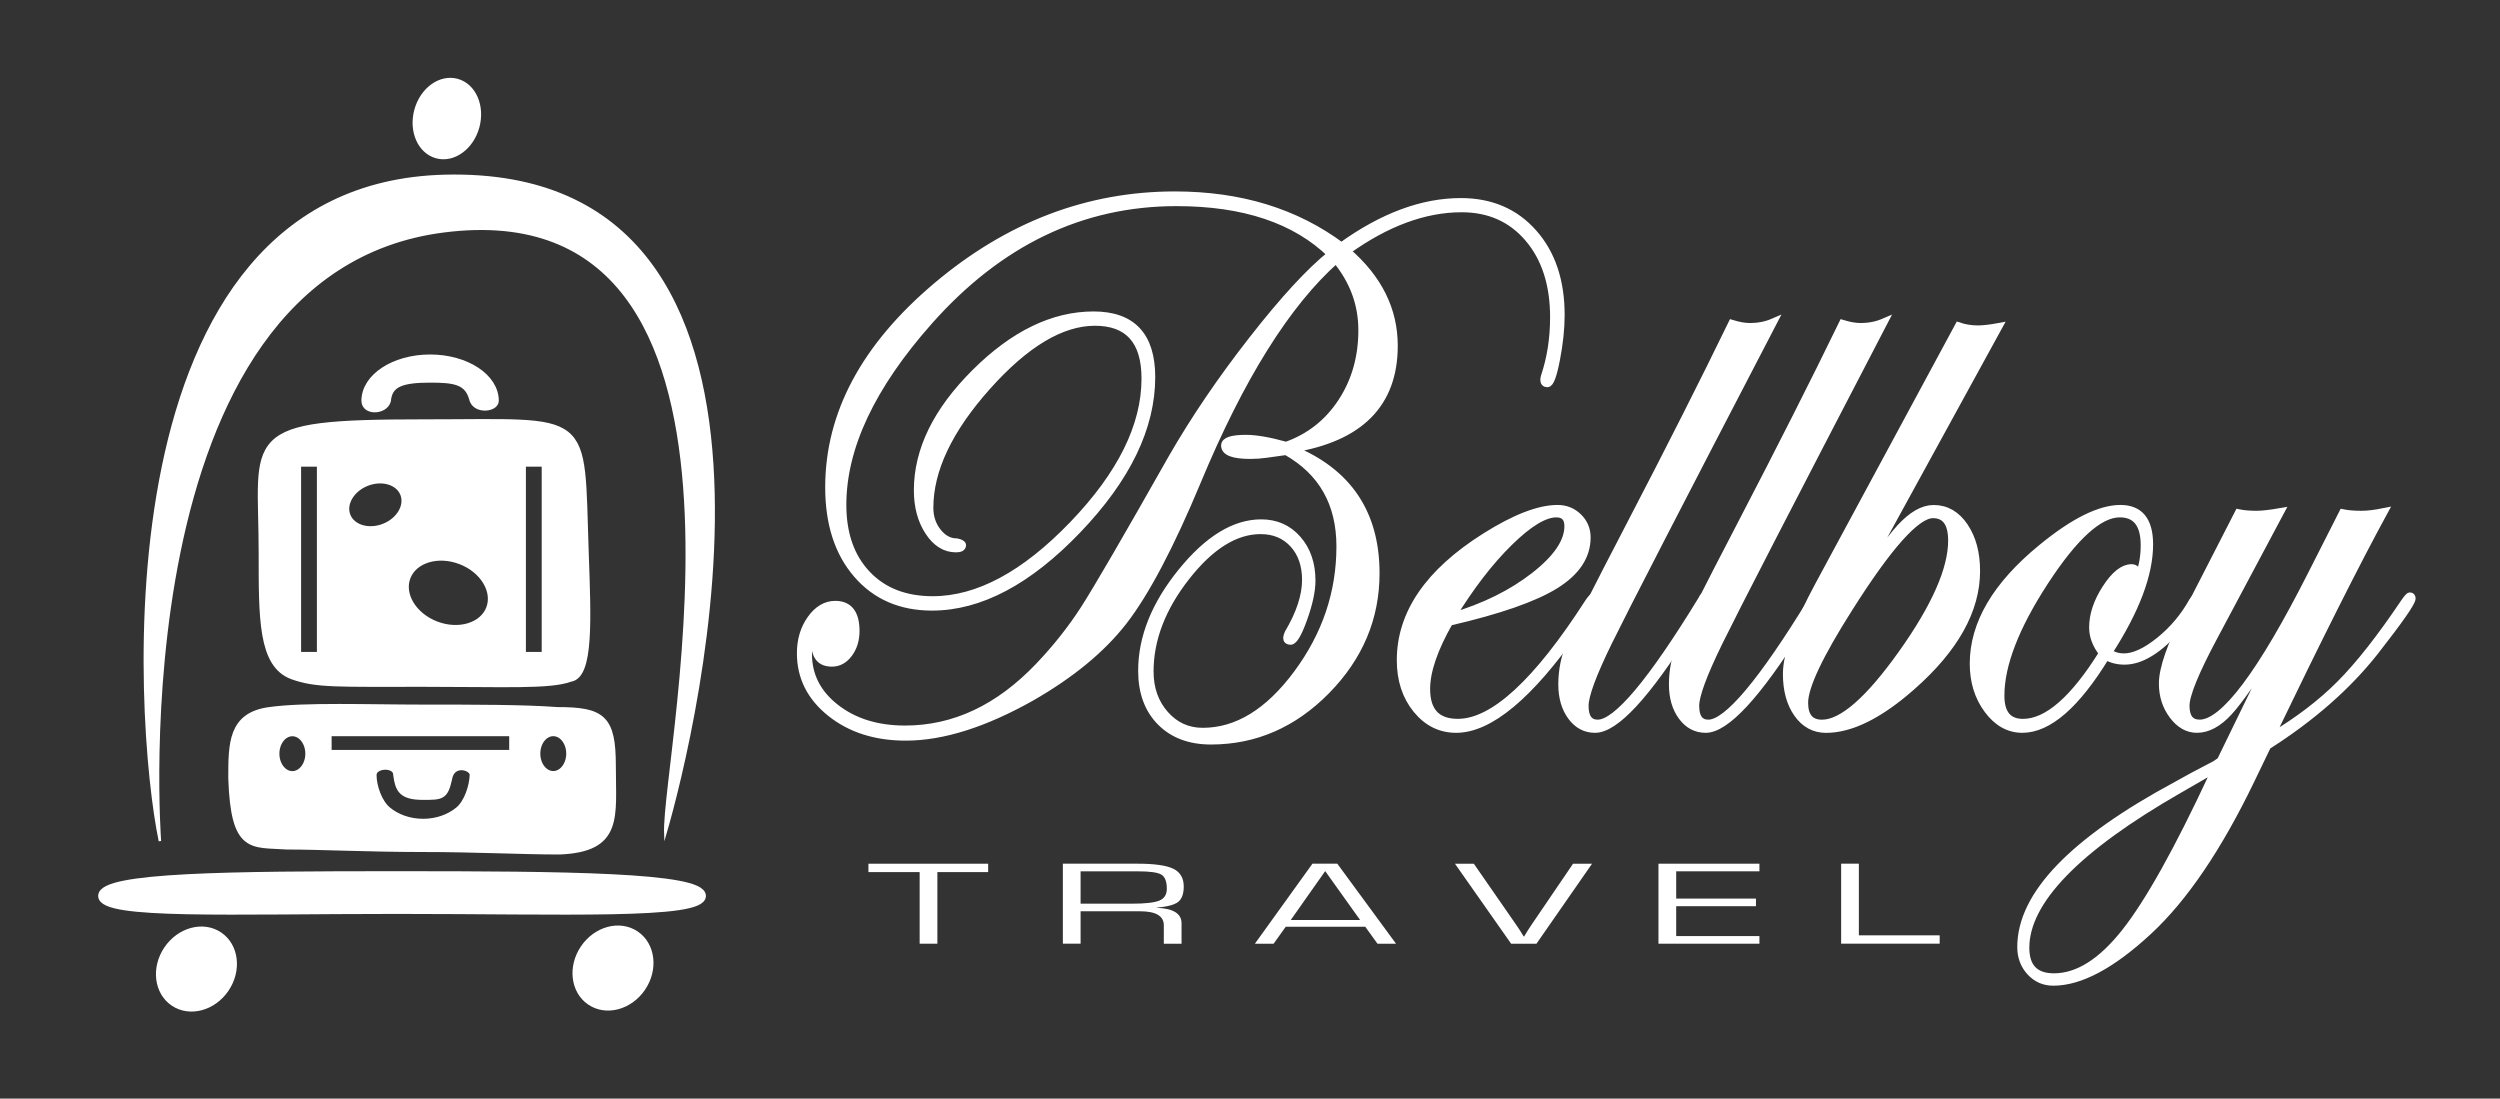
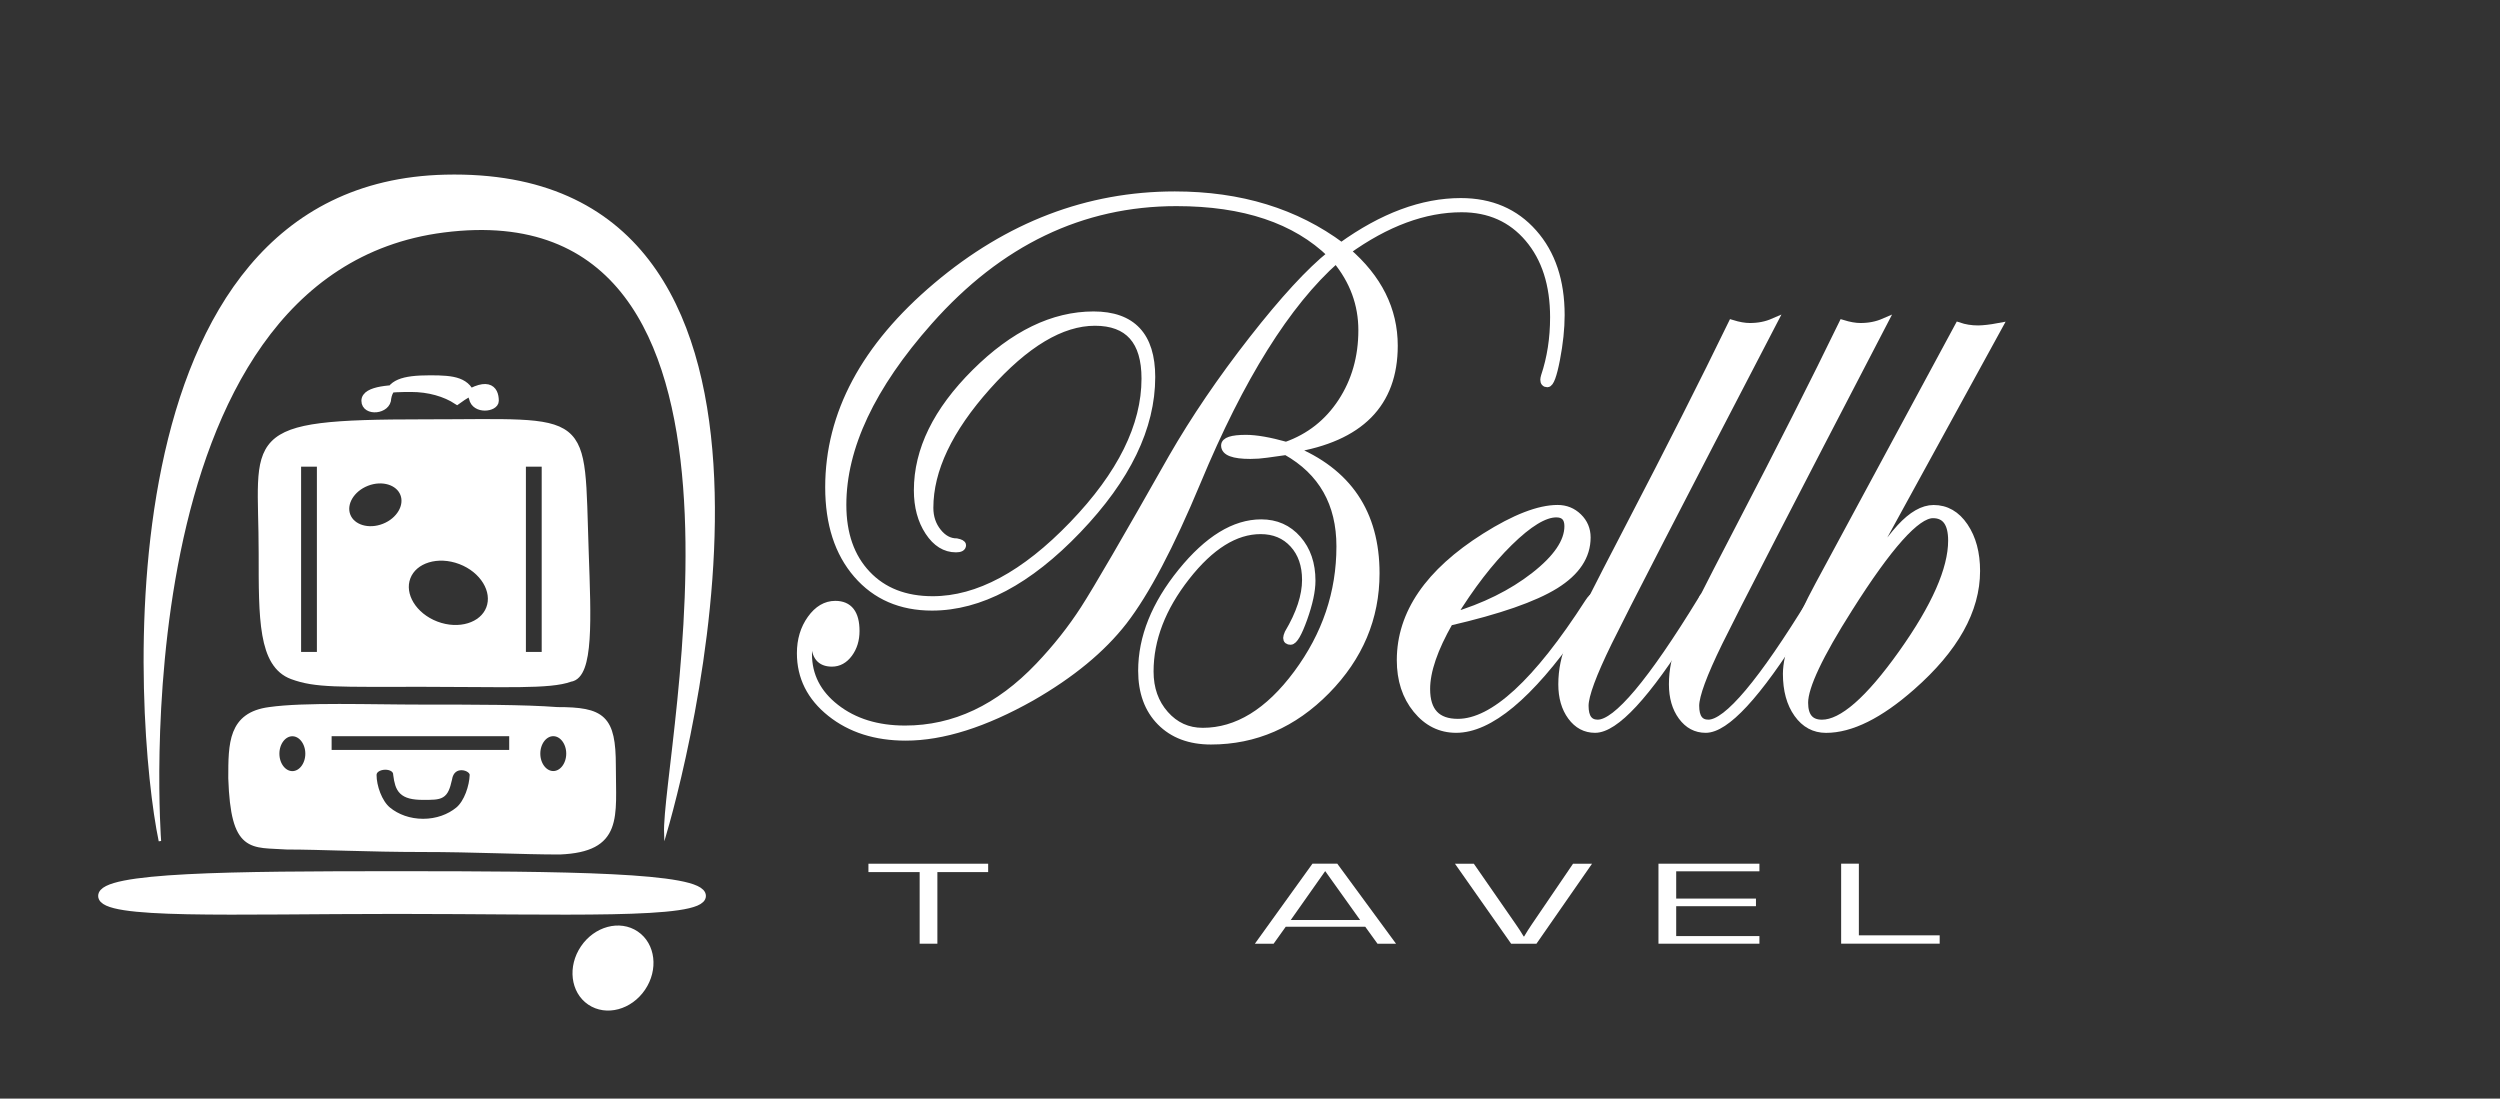
<svg xmlns="http://www.w3.org/2000/svg" version="1.1" id="Layer_1" x="0px" y="0px" viewBox="0 0 1024 450" style="enable-background:new 0 0 1024 450;" xml:space="preserve">
  <rect x="0" y="0" width="1024" height="450" fill="#333333" stroke="none" />
  <style type="text/css">
	.st0{fill:none;}
	.st1{fill:#FFFFFF;stroke:#FFFFFF;stroke-miterlimit:10;}
	.st2{fill:#FFFFFF;stroke:#FFFFFF;stroke-width:3;stroke-miterlimit:10;}
	.st3{fill:#FFFFFF;stroke:#FFFFFF;stroke-width:3;stroke-miterlimit:10;}
	.st4{fill:#FFFFFF;stroke:#FFFFFF;stroke-width:3;stroke-miterlimit:10;}
	.st5{fill:#FFFFFF;}
</style>
  <path class="st0" d="M486.14,291.01" />
  <path class="st1" d="M272.5,341.5c-1.23-31.74,52.25-264.96-90.68-246.78C47.96,111.75,65.5,344.5,65.5,344.5  C55.33,295.76,40.02,75.42,182.34,72.04C341.88,68.26,284.42,300.64,272.5,341.5z" />
  <path class="st2" d="M287.64,366.97c0,8.2-57.1,5.87-125.01,5.87s-120.92,2.33-120.92-5.87s53-8.63,120.92-8.63  S287.64,358.77,287.64,366.97z" />
-   <ellipse transform="matrix(0.561 -0.828 0.828 0.561 -293.301 240.802)" class="st3" cx="80.39" cy="396.94" rx="16.58" ry="14.35" />
-   <ellipse transform="matrix(0.262 -0.965 0.965 0.262 88.182 212.515)" class="st4" cx="183.09" cy="48.58" rx="15.37" ry="12.3" />
-   <path class="st2" d="M202.81,164.17c0,3.02-8.2,4.05-9.22-1.07c-2.05-7.17-7.69-7.87-17.42-7.87c-11.27,0-16.4,1.73-17.42,7.87  c0,5.12-9.22,5.9-9.22,1.07c0-4.82,2.98-9.19,7.8-12.35s11.48-5.12,18.84-5.12s14.02,1.96,18.84,5.12  C199.83,154.98,202.81,159.35,202.81,164.17z" />
+   <path class="st2" d="M202.81,164.17c0,3.02-8.2,4.05-9.22-1.07c-2.05-7.17-7.69-7.87-17.42-7.87c-11.27,0-16.4,1.73-17.42,7.87  c0,5.12-9.22,5.9-9.22,1.07s11.48-5.12,18.84-5.12s14.02,1.96,18.84,5.12  C199.83,154.98,202.81,159.35,202.81,164.17z" />
  <g>
    <path class="st2" d="M639.38,129.03c0,5.53-0.64,11.6-1.91,18.19c-1.27,6.6-2.5,9.89-3.68,9.89c-0.92,0-1.38-0.53-1.38-1.6   c0-0.32,0.09-0.8,0.28-1.44c2.49-7.45,3.73-15.48,3.73-24.1c0-13.41-3.46-24.18-10.37-32.32s-16.04-12.21-27.37-12.21   c-15.21,0-30.88,5.8-47,17.4c12.89,11.07,19.34,23.99,19.34,38.78c0,23.73-13.95,37.82-41.85,42.29   c22.93,9.26,34.39,26.23,34.39,50.91c0,18.3-6.75,34.31-20.24,48.04c-13.49,13.72-29.26,20.59-47.31,20.59   c-8.66,0-15.54-2.58-20.65-7.74s-7.67-12.15-7.67-20.99c0-13.62,5.41-27.1,16.23-40.46c10.82-13.35,21.71-20.03,32.67-20.03   c6.08,0,11.05,2.21,14.92,6.62c3.87,4.42,5.8,10.08,5.8,17c0,4.15-1.11,9.31-3.31,15.48c-2.21,6.17-4.01,9.26-5.39,9.26   c-1.02,0-1.52-0.42-1.52-1.28c0-0.42,0.18-1.06,0.55-1.92c4.79-8.08,7.18-15.37,7.18-21.86c0-6.06-1.7-10.96-5.1-14.68   c-3.4-3.72-7.86-5.58-13.37-5.58c-10.39,0-20.54,6.33-30.46,18.99c-9.92,12.66-14.89,25.59-14.89,38.78   c0,7.02,2.07,12.87,6.21,17.55c4.13,4.68,9.28,7.02,15.44,7.02c14.06,0,26.96-7.9,38.67-23.7s17.58-33.17,17.58-52.1   c0-17.66-7.37-30.64-22.1-38.94l-8.01,1.12c-2.21,0.32-4.42,0.48-6.63,0.48c-7,0-10.5-1.33-10.5-3.99c0-1.92,2.9-2.87,8.7-2.87   c4.14,0,9.62,0.96,16.44,2.87c9.58-3.4,17.15-9.36,22.72-17.87c5.57-8.51,8.36-18.3,8.36-29.36c0-10.64-3.54-20.27-10.63-28.88   c-20.17,17.87-39.14,48.19-56.91,90.96c-10.96,26.28-20.99,45.32-30.11,57.13c-8.84,11.39-21.41,21.76-37.71,31.12   c-19.25,10.85-36.42,16.28-51.52,16.28c-12.34,0-22.61-3.27-30.8-9.81c-8.2-6.54-12.29-14.71-12.29-24.5   c0-5.43,1.4-10.11,4.21-14.04c2.81-3.93,6.15-5.9,10.01-5.9c5.62,0,8.43,3.62,8.43,10.85c0,3.62-0.95,6.7-2.83,9.26   c-1.89,2.55-4.21,3.83-6.98,3.83c-4.79,0-7.09-2.87-6.91-8.62c0.09-2.34-0.09-3.51-0.55-3.51c-1.47,0-2.21,2.82-2.21,8.46   c0,8.83,3.75,16.17,11.26,22.02c7.5,5.85,16.97,8.78,28.38,8.78c20.17,0,38.44-8.62,54.83-25.85c7.09-7.45,13.26-15.24,18.51-23.38   s17.27-28.81,36.05-62c9.12-15.85,20.07-31.97,32.87-48.35s23.53-28.03,32.18-34.95C530.61,90,509.52,82.93,481.9,82.93   c-38.86,0-72.65,16.23-101.38,48.67c-23.57,26.6-35.36,51.65-35.36,75.17c0,11.92,3.31,21.38,9.95,28.41   c6.63,7.02,15.61,10.53,26.93,10.53c18.51,0,37.64-10.27,57.39-30.8s29.63-40.48,29.63-59.84c0-15.42-6.86-23.14-20.58-23.14   s-28.43,8.8-44.13,26.39s-23.55,34.15-23.55,49.67c0,3.83,1.1,7.12,3.31,9.89s4.79,4.14,7.73,4.14c1.56,0.32,2.35,0.75,2.35,1.28   c0,0.96-0.88,1.44-2.62,1.44c-4.42,0-8.15-2.31-11.19-6.94c-3.04-4.62-4.56-10.28-4.56-16.98c0-16.48,7.87-32.56,23.62-48.23   s31.91-23.52,48.48-23.52c15.84,0,23.76,8.46,23.76,25.37c0,20.64-10.08,41.49-30.25,62.56s-40.06,31.6-59.67,31.6   c-12.8,0-23.04-4.44-30.73-13.33c-7.69-8.88-11.53-20.77-11.53-35.67c0-30.11,14.71-57.58,44.13-82.43   c29.42-24.84,61.95-37.26,97.58-37.26c26.8,0,49.54,6.97,68.23,20.91c16.85-12.13,33.15-18.19,48.9-18.19   c12.34,0,22.26,4.26,29.77,12.77C635.62,103.87,639.38,115.09,639.38,129.03z" />
    <path class="st2" d="M653.95,245.13c0,0.32-0.83,1.7-2.49,4.14l-5.94,8.6c-19.08,27.2-35.44,40.79-49.08,40.79   c-6.45,0-11.87-2.69-16.24-8.06c-4.38-5.37-6.57-12.1-6.57-20.19c0-19.15,11.55-36.01,34.67-50.59   c12.16-7.66,22.05-11.49,29.7-11.49c3.32,0,6.15,1.14,8.5,3.43s3.52,5.08,3.52,8.38c0,7.66-4.33,14.18-12.98,19.55   c-8.66,5.37-23.11,10.4-43.37,15.08c-6.26,10.96-9.39,20.11-9.39,27.45c0,9.15,4.29,13.72,12.86,13.72   c14.56,0,32.4-16.41,53.51-49.23c1.1-1.7,2.03-2.55,2.76-2.55C653.76,244.28,653.95,244.6,653.95,245.13z M642.28,215.53   c0-3.4-1.61-5.11-4.83-5.11c-4.88,0-11.3,3.91-19.27,11.73c-7.97,7.82-15.77,17.95-23.41,30.4c13.26-3.94,24.49-9.5,33.7-16.68   C637.67,228.69,642.28,221.91,642.28,215.53z" />
    <path class="st2" d="M726.39,131.9c-38.67,74.37-61.21,118.09-67.61,131.18c-6.4,13.09-9.6,21.76-9.6,26.01   c0,4.79,1.75,7.18,5.25,7.18c7.75,0,21.95-16.89,42.6-50.67c0.46-1.06,1.01-1.6,1.66-1.6c0.37,0.11,0.55,0.43,0.55,0.96   c0,0.64-0.46,1.49-1.38,2.56l-5.95,9.43c-17.42,27.81-30.29,41.71-38.58,41.71c-3.96,0-7.21-1.73-9.75-5.19s-3.8-7.85-3.8-13.17   c0-5.85,1.17-11.52,3.52-17c2.35-5.48,10.33-21.3,23.96-47.48c16.67-32.02,30.71-59.79,42.13-83.3c2.76,0.85,5.2,1.28,7.32,1.28   C720.22,133.82,723.45,133.18,726.39,131.9z" />
    <path class="st2" d="M771.7,131.9c-38.67,74.37-61.21,118.09-67.61,131.18c-6.4,13.09-9.6,21.76-9.6,26.01   c0,4.79,1.75,7.18,5.25,7.18c7.75,0,21.95-16.89,42.6-50.67c0.46-1.06,1.01-1.6,1.66-1.6c0.37,0.11,0.55,0.43,0.55,0.96   c0,0.64-0.46,1.49-1.38,2.56l-5.95,9.43c-17.42,27.81-30.29,41.71-38.58,41.71c-3.96,0-7.21-1.73-9.75-5.19s-3.8-7.85-3.8-13.17   c0-5.85,1.17-11.52,3.52-17c2.35-5.48,10.33-21.3,23.96-47.48c16.67-32.02,30.71-59.79,42.13-83.3c2.76,0.85,5.2,1.28,7.32,1.28   C765.53,133.82,768.75,133.18,771.7,131.9z" />
    <path class="st2" d="M818.66,133.82l-62.02,113.15c9.67-15.32,16.9-25.59,21.69-30.8s9.34-7.82,13.67-7.82   c5.16,0,9.37,2.42,12.64,7.26s4.9,10.93,4.9,18.27c0,16.07-8.84,31.87-26.52,47.4c-13.17,11.6-24.86,17.4-35.08,17.4   c-4.79,0-8.68-2.1-11.67-6.3c-2.99-4.2-4.49-9.66-4.49-16.36c0-7.98,4.42-20.16,13.26-36.54l57.18-105.96   c2.49,0.85,5.16,1.28,8.01,1.28C812.45,134.77,815.25,134.46,818.66,133.82z M799.46,221.43c0-7.13-2.58-10.69-7.73-10.69   c-6.72,0-18.19,12.82-34.39,38.46c-12.15,19.15-18.23,32.02-18.23,38.62c0,5.64,2.39,8.46,7.18,8.46c8.29,0,19.22-9.55,32.8-28.65   C792.67,248.53,799.46,233.13,799.46,221.43z" />
-     <path class="st2" d="M900.78,244.81c0,1.7-2.72,5.68-8.16,11.93c-8.11,9.34-15.57,14-22.39,14c-2.86,0-5.39-0.64-7.6-1.92   c-12.16,19.9-23.59,29.84-34.28,29.84c-5.53,0-10.25-2.63-14.17-7.9s-5.87-11.57-5.87-18.91c0-16.38,9.3-32.18,27.9-47.4   c13.07-10.74,23.85-16.12,32.32-16.12c7.92,0,11.88,4.89,11.88,14.68c0,12.24-5.57,26.97-16.71,44.21   c1.84,1.28,3.91,1.92,6.22,1.92c4.14,0,8.98-2.23,14.52-6.68c5.54-4.45,10.06-9.81,13.58-16.07c1.02-1.49,1.76-2.23,2.22-2.23   C900.59,244.17,900.78,244.38,900.78,244.81z M878.33,223.34c0-8.62-3.36-12.93-10.08-12.93c-8.38,0-18.6,9.26-30.66,27.77   s-18.09,34.1-18.09,46.76c0,7.34,3.04,11.01,9.12,11.01c9.95,0,20.81-9.47,32.6-28.41c-2.67-3.4-4.01-6.91-4.01-10.53   c0-5.21,1.8-10.58,5.39-16.12c3.59-5.53,7.09-8.3,10.5-8.3c1.47,0,2.49,1.07,3.04,3.19C877.59,232.07,878.33,227.92,878.33,223.34z   " />
-     <path class="st2" d="M987.93,245.13c0,1.6-5.07,8.87-15.21,21.83c-11.25,14.24-25.91,27.09-43.98,38.57l-6.77,14.04   c-13.35,27.66-27.3,48.25-41.85,61.76c-15.01,13.94-28.04,20.91-39.09,20.91c-3.77,0-6.93-1.38-9.46-4.15s-3.8-6.17-3.8-10.21   c0-21.38,21.32-43.51,63.95-66.39c3.5-2.02,8.75-4.84,15.75-8.46l2.07-1.44l24.31-49.95c-9.58,15.22-16.53,25.19-20.86,29.92   c-4.33,4.73-8.7,7.1-13.12,7.1c-3.78,0-7.07-1.86-9.88-5.59c-2.81-3.72-4.21-8.08-4.21-13.09c0-6.06,3.27-15.53,9.81-28.41   l21.27-41.49c2.12,0.43,4.56,0.64,7.32,0.64c2.39,0,5.71-0.37,9.95-1.12l-27.21,51.07c-7.74,14.47-11.6,23.94-11.6,28.41   c0,4.79,1.89,7.18,5.66,7.18c9.94,0,25.23-20.37,45.86-61.12l12.71-25.06c2.12,0.43,4.7,0.64,7.73,0.64c2.49,0,5.57-0.37,9.25-1.12   c-11.42,20.96-26.89,51.71-46.41,92.24c11.25-6.69,20.74-13.94,28.49-21.75c7.74-7.81,16.41-18.83,26-33.07   c1.29-1.91,2.12-2.87,2.49-2.87C987.66,244.17,987.93,244.49,987.93,245.13z M908.17,314.31c-1.47,0.96-6.68,3.99-15.61,9.1   c-41.9,24.04-62.85,45.64-62.85,64.79c0,7.98,3.87,11.97,11.6,11.97c9.76,0,19.48-6.12,29.14-18.35   c9.67-12.24,21.64-33.67,35.91-64.31L908.17,314.31z" />
  </g>
  <g>
    <path class="st5" d="M383.95,357.21v29.33h-7.26v-29.33h-20.98v-3.43h49.04v3.43H383.95z" />
-     <path class="st5" d="M435.35,386.54v-32.77H466c6.92,0,11.79,0.7,14.62,2.09c2.83,1.39,4.24,3.81,4.24,7.25   c0,3.02-0.77,5.13-2.31,6.33s-4.48,1.96-8.82,2.32v0.07c6.82,0.26,10.23,2.37,10.23,6.34v8.38h-7.26V379   c0-3.82-3.25-5.74-9.76-5.74h-2.4h-21.93v13.27h-7.26V386.54z M442.61,370.15h20.98c5.53,0,9.3-0.43,11.32-1.28   c2.01-0.86,3.02-2.47,3.02-4.84c0-2.96-0.75-4.89-2.24-5.79s-4.69-1.34-9.6-1.34h-23.48V370.15z" />
    <path class="st5" d="M559.21,379.6h-32.58l-4.95,6.94H514l23.58-32.77h10.18l24.05,32.77h-7.59L559.21,379.6z M557.09,376.82   L542.8,356.8l-14.1,20.02L557.09,376.82L557.09,376.82z" />
    <path class="st5" d="M644.32,353.78h7.78l-22.77,32.77h-10.37l-23.01-32.77h7.73l17.16,24.75l1.7,2.52   c0.63,0.98,1.15,1.82,1.56,2.52h0.19c0.94-1.62,2-3.28,3.16-4.99L644.32,353.78z" />
    <path class="st5" d="M686.57,356.9v11.16h32.67v3.12h-32.67v12.24h34.09v3.12h-41.35v-32.77h41.35v3.12h-34.09V356.9z" />
    <path class="st5" d="M761.39,353.78v29.33h33.1v3.43h-40.36v-32.77h7.26V353.78z" />
  </g>
  <ellipse transform="matrix(0.561 -0.828 0.828 0.561 -218.095 381.876)" class="st3" cx="251.01" cy="396.57" rx="16.58" ry="14.35" />
  <path class="st2" d="M239.65,226.53c-1.02-29.2-0.27-42.51-7.89-48.53c-7.62-6.02-23.64-4.74-58.22-4.74  c-37.66,0-54.18,1.28-61.29,8.58s-4.8,20.62-4.8,44.7c0,26.64-0.19,45.58,12.3,50.21c9.58,3.55,18.7,3.07,53.8,3.07  c33.05,0,51.75,1.02,59.95-2.05C241.7,276.74,240.58,253.16,239.65,226.53z M131.3,268.54h-9.47v-78.9h9.47V268.54z M157.34,215.96  c-6.44,2.52-13.27,0.44-15.25-4.63c-1.98-5.08,1.63-11.23,8.07-13.75c6.44-2.52,13.27-0.44,15.25,4.63S163.78,213.45,157.34,215.96z   M200.61,249.27c-2.77,7.28-12.61,10.29-21.98,6.73c-9.37-3.56-14.72-12.35-11.95-19.63c2.77-7.28,12.61-10.29,21.98-6.73  C198.02,233.2,203.37,241.99,200.61,249.27z M223.38,268.54h-9.47v-78.9h9.47V268.54z" />
  <path class="st2" d="M250.75,313.66c0-19.47-4.1-22.55-22.54-22.54c-13.32-1.02-33.82-1.02-55.33-1.02s-48.16-1.03-62.51,1.02  C95,293.17,95,304.44,95,318.79c1.02,29.72,8.19,26.65,22.54,27.67c13.32,0,33.82,1.02,55.33,1.02s40.99,1.02,56.36,1.02  C253.82,347.48,250.75,334.69,250.75,313.66z M119.75,317.35c-3.76,0-6.81-3.87-6.81-8.64s3.05-8.64,6.81-8.64s6.81,3.87,6.81,8.64  S123.51,317.35,119.75,317.35z M187.86,331.92c-3.73,3.07-8.87,4.96-14.55,4.96c-5.68,0-10.83-1.9-14.55-4.96  c-3.73-3.07-6.02-9.79-6.02-14.47c0-4.67,9.82-5.08,9.82-0.1c0.79,5.97,2.05,8.78,10.75,8.78c7.52,0,8.75,0,10.33-6.96  c1.17-7.88,10.36-5.39,10.24-1.72C193.73,322.12,191.57,328.85,187.86,331.92z M210.07,308.68h-75.74v-8.64h75.74V308.68z   M226.62,317.32c-3.76,0-6.81-3.87-6.81-8.64s3.05-8.64,6.81-8.64s6.81,3.87,6.81,8.64S230.38,317.32,226.62,317.32z" />
</svg>